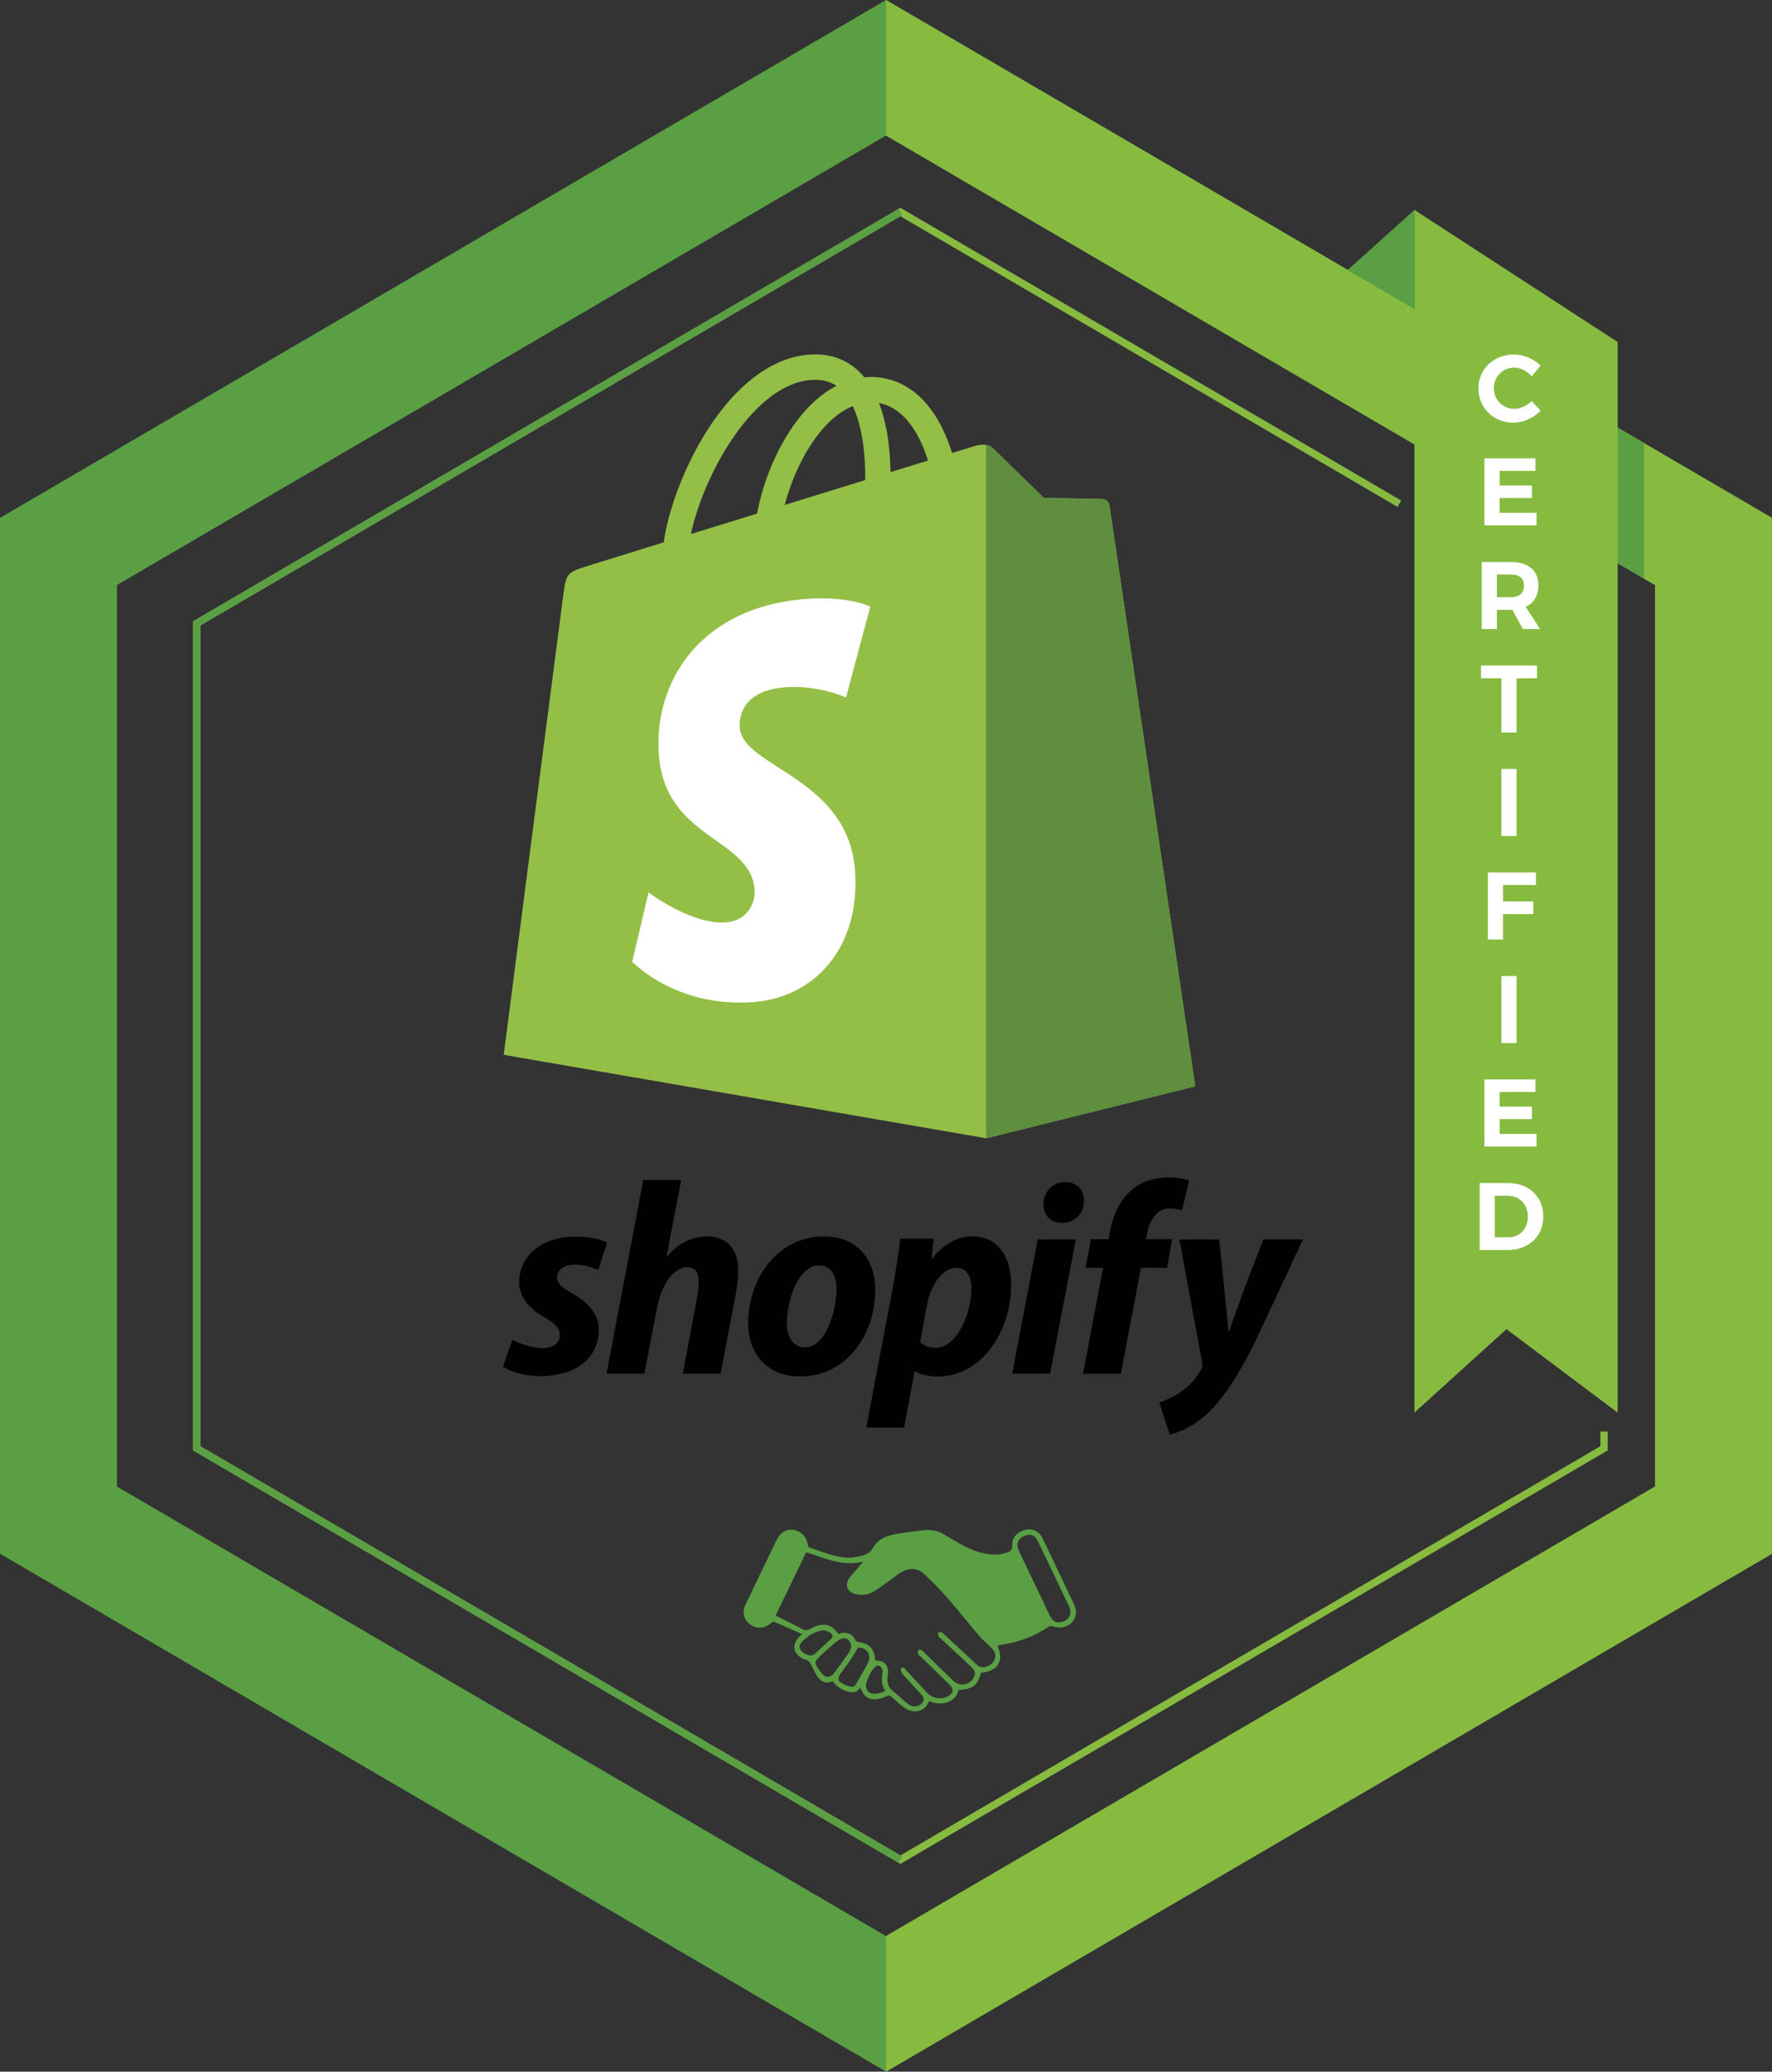
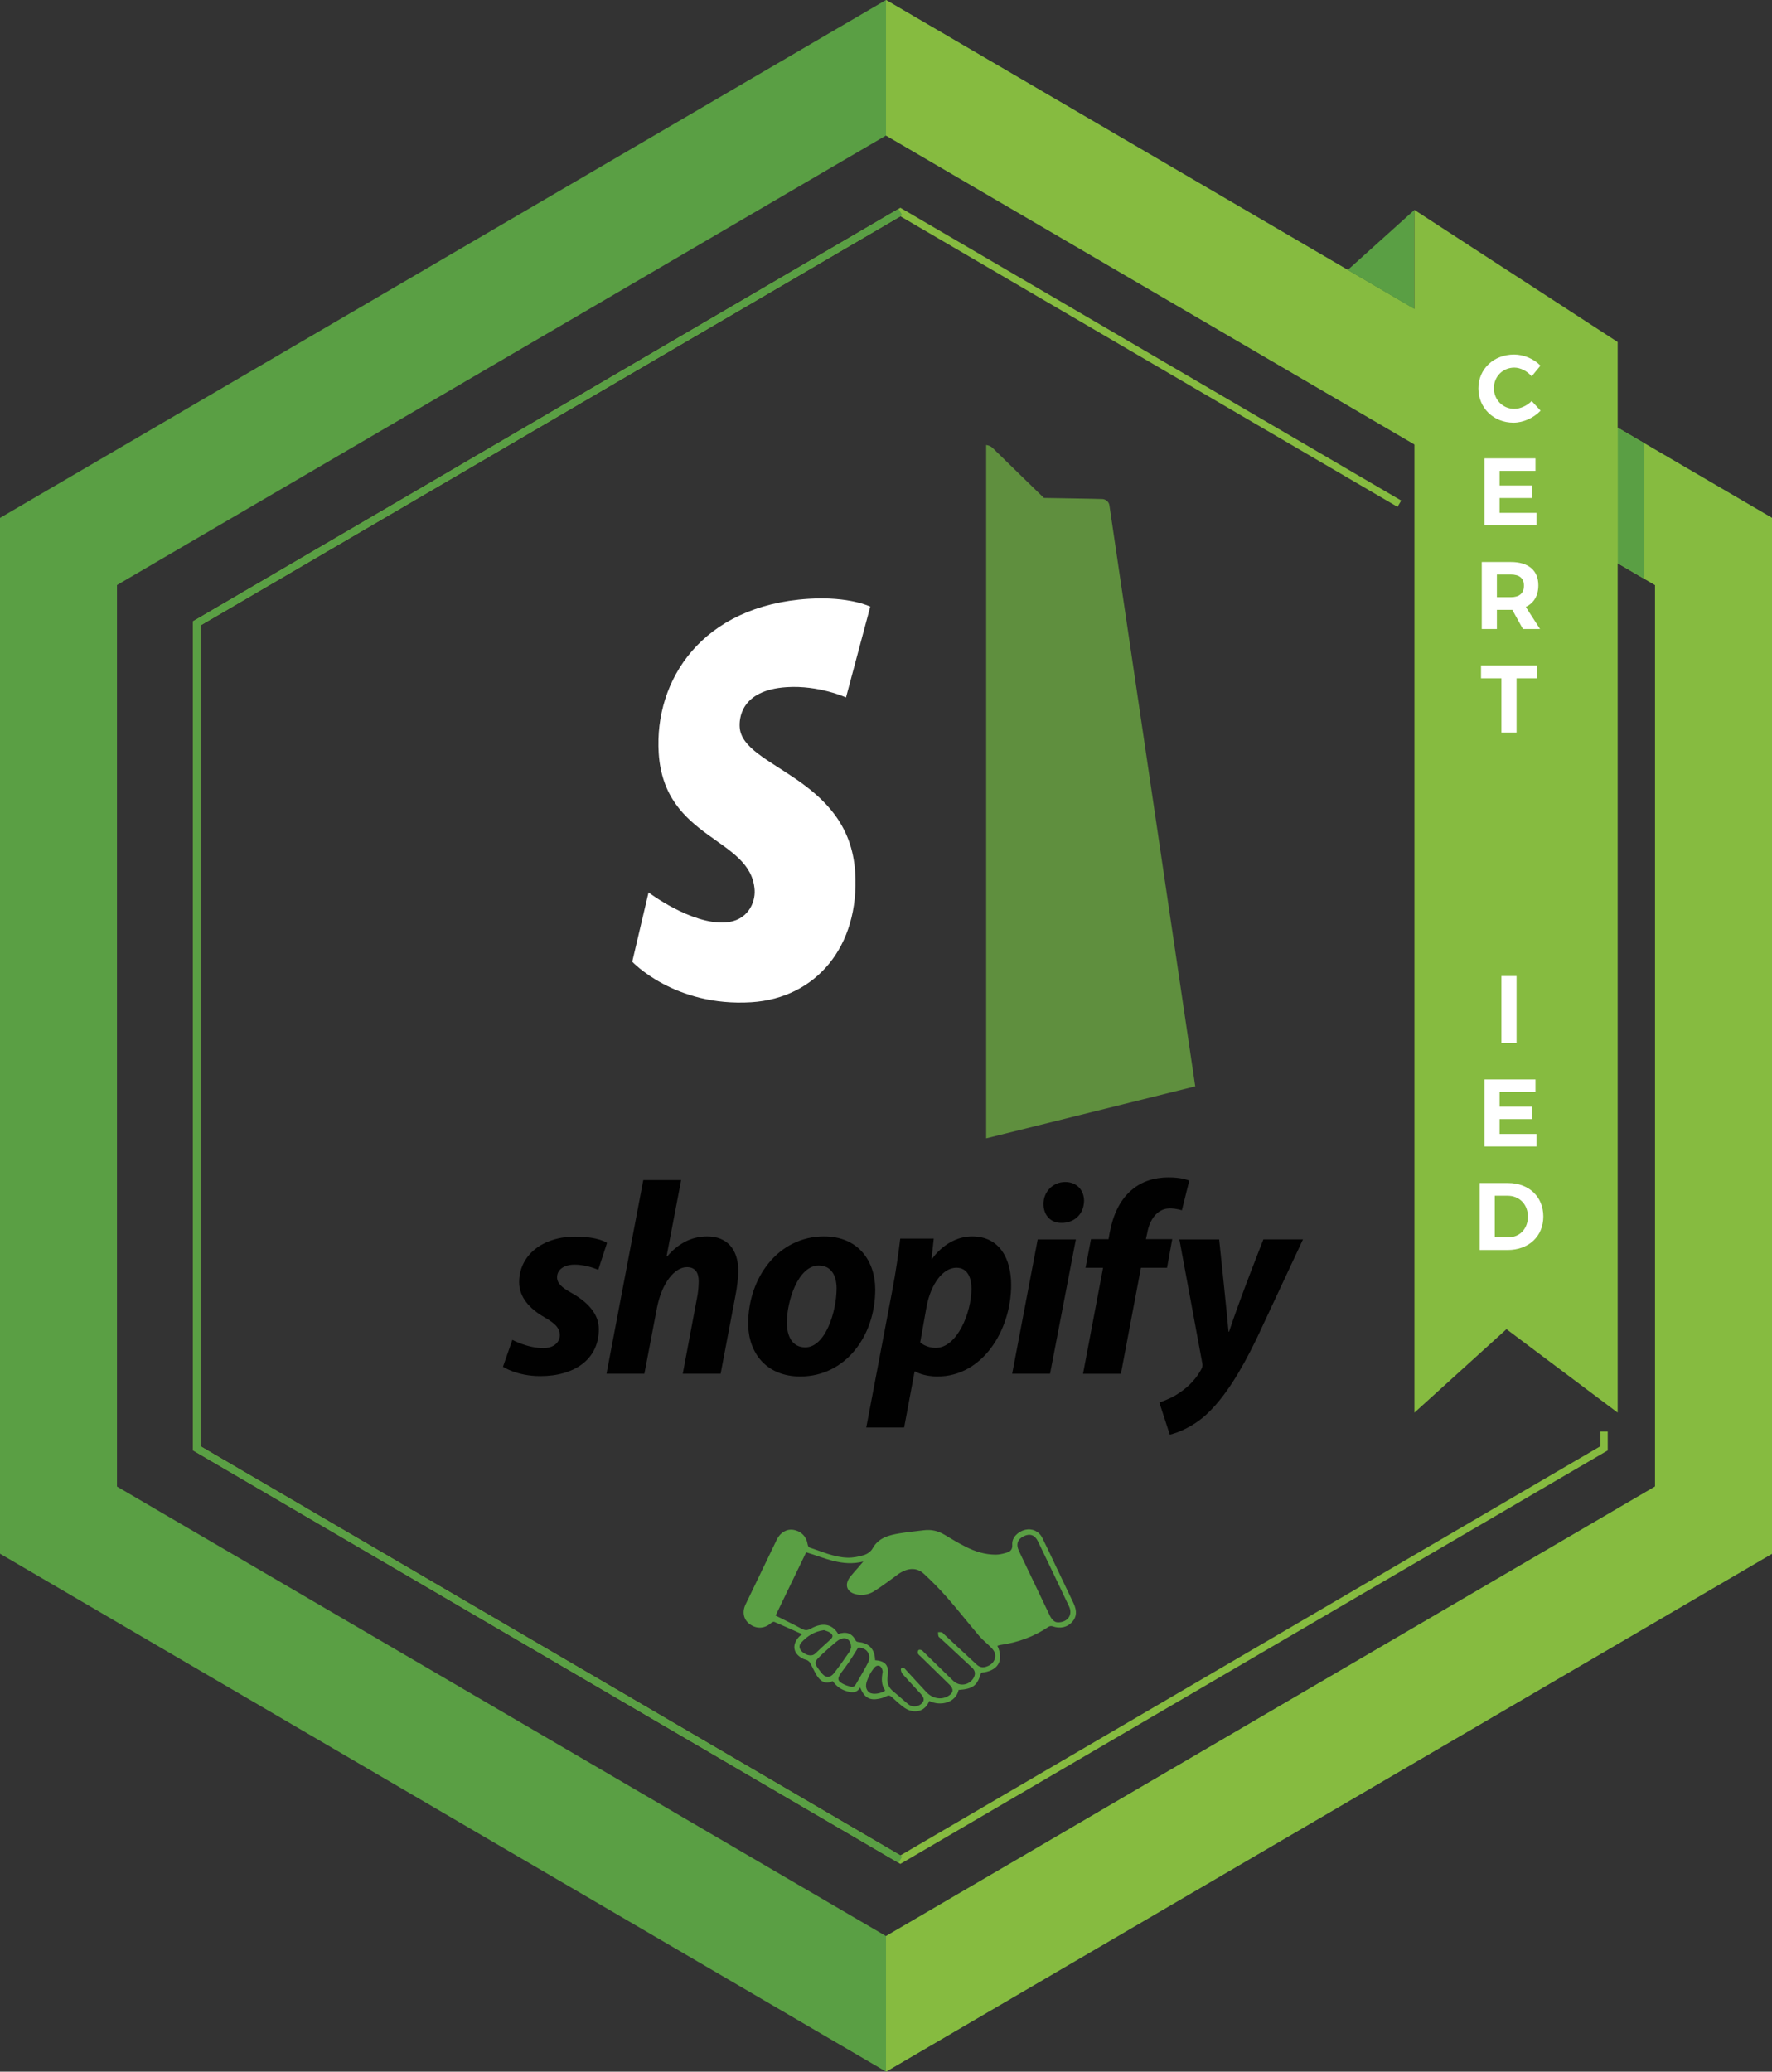
<svg xmlns="http://www.w3.org/2000/svg" id="Layer_2" data-name="Layer 2" viewBox="0 0 242.38 283.25">
  <rect x="0" y="0" width="242.38" height="283.25" fill="#333333" stroke="none" />
  <defs>
    <style>
      .cls-1 {
        fill: #5f8f3e;
      }

      .cls-1, .cls-2, .cls-3, .cls-4, .cls-5, .cls-6 {
        stroke-width: 0px;
      }

      .cls-2 {
        fill: #010101;
      }

      .cls-3 {
        fill: #fff;
      }

      .cls-7 {
        stroke: #5a9f44;
      }

      .cls-7, .cls-8 {
        fill: none;
        stroke-miterlimit: 10;
      }

      .cls-4 {
        fill: #86bb40;
      }

      .cls-5 {
        fill: #94bf47;
      }

      .cls-6 {
        fill: #5a9f44;
      }

      .cls-8 {
        stroke: #86bb40;
      }
    </style>
  </defs>
  <g id="Layer_1-2" data-name="Layer 1">
    <g>
      <g>
-         <path class="cls-5" d="m151.75,69.1c-.07-.54-.55-.84-.94-.87-.39-.03-8.02-.15-8.02-.15,0,0-6.38-6.2-7.01-6.83-.63-.63-1.86-.44-2.34-.3,0,0-1.2.37-3.21.99-.34-1.09-.83-2.43-1.53-3.77-2.27-4.34-5.6-6.63-9.62-6.63h-.01c-.28,0-.56.03-.84.05-.12-.14-.24-.28-.36-.42-1.75-1.87-4-2.79-6.69-2.71-5.19.15-10.36,3.9-14.56,10.56-2.95,4.69-5.2,10.57-5.83,15.13-5.96,1.85-10.13,3.14-10.22,3.17-3.01.95-3.1,1.04-3.5,3.87-.29,2.14-8.17,63.03-8.17,63.03l65.99,11.41,28.6-7.11s-11.67-78.89-11.74-79.44Zm-24.82-6.13c-1.52.47-3.25,1.01-5.12,1.58-.04-2.63-.35-6.29-1.58-9.45,3.94.75,5.88,5.2,6.7,7.86Zm-8.57,2.66c-3.46,1.07-7.23,2.24-11.02,3.41,1.06-4.08,3.08-8.14,5.56-10.8.92-.99,2.21-2.09,3.74-2.72,1.44,3,1.75,7.24,1.71,10.11Zm-7.07-13.7c1.22-.03,2.25.24,3.12.82-1.4.73-2.76,1.78-4.03,3.14-3.3,3.54-5.83,9.03-6.83,14.33-3.14.97-6.22,1.93-9.05,2.8,1.79-8.34,8.78-20.86,16.79-21.09Z" />
        <path class="cls-1" d="m150.81,68.23c-.39-.03-8.02-.15-8.02-.15,0,0-6.38-6.2-7.01-6.83-.23-.23-.55-.36-.89-.41v94.8s28.6-7.11,28.6-7.11c0,0-11.67-78.89-11.74-79.43-.07-.54-.55-.84-.94-.87Z" />
        <path class="cls-3" d="m119.04,82.93l-3.32,12.43s-3.71-1.69-8.1-1.41c-6.44.41-6.51,4.47-6.44,5.49.35,5.56,14.97,6.77,15.79,19.79.65,10.24-5.43,17.25-14.19,17.8-10.51.66-16.3-5.54-16.3-5.54l2.23-9.47s5.83,4.4,10.49,4.1c3.05-.19,4.13-2.67,4.02-4.42-.46-7.25-12.36-6.82-13.12-18.73-.63-10.02,5.95-20.18,20.48-21.1,5.6-.36,8.46,1.07,8.46,1.07Z" />
      </g>
      <g>
        <path class="cls-2" d="m78.19,176.78c-1.31-.71-1.99-1.31-1.99-2.14,0-1.05.94-1.73,2.4-1.73,1.71,0,3.23.71,3.23.71l1.2-3.68s-1.1-.86-4.36-.86c-4.52,0-7.66,2.59-7.66,6.23,0,2.07,1.46,3.64,3.42,4.77,1.58.9,2.14,1.54,2.14,2.48s-.79,1.76-2.25,1.76c-2.18,0-4.24-1.13-4.24-1.13l-1.28,3.68s1.9,1.28,5.11,1.28c4.66,0,8-2.29,8-6.42,0-2.21-1.69-3.79-3.72-4.95Z" />
        <path class="cls-2" d="m96.74,169.05c-2.29,0-4.09,1.09-5.48,2.74l-.08-.04,1.99-10.4h-5.18l-5.03,26.47h5.18l1.73-9.05c.68-3.42,2.44-5.52,4.09-5.52,1.16,0,1.61.79,1.61,1.92,0,.71-.08,1.58-.23,2.29l-1.95,10.36h5.18l2.03-10.7c.23-1.13.38-2.48.38-3.38,0-2.93-1.54-4.69-4.24-4.69Z" />
        <path class="cls-2" d="m112.7,169.05c-6.23,0-10.36,5.63-10.36,11.9,0,4.02,2.48,7.25,7.13,7.25,6.12,0,10.25-5.48,10.25-11.9,0-3.72-2.18-7.25-7.02-7.25Zm-2.55,15.17c-1.76,0-2.52-1.5-2.52-3.38,0-2.97,1.54-7.81,4.36-7.81,1.84,0,2.44,1.58,2.44,3.12,0,3.19-1.54,8.07-4.28,8.07Z" />
        <path class="cls-2" d="m132.97,169.05c-3.5,0-5.48,3.08-5.48,3.08h-.07l.3-2.78h-4.58c-.22,1.88-.64,4.73-1.05,6.87l-3.6,18.96h5.18l1.43-7.66h.11s1.06.68,3.04.68c6.08,0,10.06-6.23,10.06-12.54,0-3.49-1.54-6.61-5.33-6.61Zm-4.96,15.24c-1.35,0-2.14-.75-2.14-.75l.86-4.84c.6-3.23,2.29-5.37,4.09-5.37,1.58,0,2.06,1.46,2.06,2.85,0,3.34-1.99,8.11-4.88,8.11Z" />
        <path class="cls-2" d="m145.7,161.61c-1.65,0-2.97,1.31-2.97,3,0,1.54.98,2.59,2.44,2.59h.07c1.61,0,3-1.09,3.04-3,0-1.5-1.01-2.59-2.59-2.59Z" />
        <path class="cls-2" d="m138.45,187.82h5.18l3.53-18.36h-5.22l-3.49,18.36Z" />
        <path class="cls-2" d="m160.34,169.42h-3.6l.19-.86c.3-1.76,1.35-3.34,3.08-3.34.92,0,1.65.26,1.65.26l1.01-4.05s-.9-.45-2.82-.45-3.68.53-5.07,1.73c-1.76,1.5-2.59,3.68-3,5.86l-.15.86h-2.4l-.75,3.91h2.4l-2.74,14.49h5.18l2.74-14.49h3.57l.71-3.91Z" />
        <path class="cls-2" d="m172.81,169.46s-3.24,8.16-4.69,12.61h-.08c-.1-1.43-1.28-12.61-1.28-12.61h-5.44l3.12,16.86c.08.37.04.6-.11.86-.6,1.16-1.61,2.29-2.82,3.12-.98.71-2.06,1.16-2.93,1.46l1.43,4.39c1.05-.23,3.23-1.09,5.07-2.82,2.37-2.21,4.54-5.63,6.8-10.29l6.35-13.59h-5.41Z" />
      </g>
    </g>
    <path class="cls-6" d="m121.19,0L0,70.81v141.62l121.19,70.81,121.19-70.81V70.81L121.19,0Zm105.19,203.25l-105.19,61.46-105.19-61.46v-123.26L121.19,18.53l105.19,61.46v123.26Z" />
    <path class="cls-4" d="m121.19,283.25l121.19-70.81V70.81L121.19,0v18.53s105.19,61.46,105.19,61.46v123.26l-105.19,61.46v18.53Z" />
    <polyline class="cls-8" points="191.41 68.87 123.16 28.99 26.91 85.23 26.91 198.02 123.16 254.26 219.41 198.02 219.41 195.72" />
    <polyline class="cls-7" points="123.16 254.26 26.91 198.02 26.91 85.23 123.16 28.99" />
    <polygon class="cls-6" points="193.47 28.7 184.35 36.91 193.47 42.24 193.47 28.7" />
    <polygon class="cls-6" points="221.27 58.47 221.27 77 224.89 79.12 224.89 60.59 221.27 58.47" />
    <path class="cls-6" d="m117.66,230.72c-.43.72-1.01.75-1.68.56-.9-.25-1.45-.6-2.09-1.43-1,.49-1.69.02-2.2-.82-.32-.53-.57-1.11-.87-1.66-.08-.14-.21-.26-.34-.34-.17-.1-.37-.12-.55-.2-1.45-.67-1.69-1.93-.6-3.08.07-.07.15-.12.4-.31-1.36-.61-2.58-1.16-3.82-1.69-.11-.05-.32.06-.44.16-.88.78-1.98.84-2.92.15-.84-.62-1.07-1.65-.57-2.69,1.42-2.96,2.85-5.92,4.28-8.88.47-.97,1.37-1.48,2.28-1.32,1.08.19,1.78.94,1.94,2.02.02.14.13.36.24.39,1.72.56,3.39,1.35,5.23,1.39.75.02,1.53-.14,2.25-.36.43-.14.92-.48,1.13-.86.83-1.52,2.26-1.86,3.76-2.11,1.09-.18,2.19-.28,3.28-.42,1.02-.13,1.95.09,2.83.62.94.57,1.89,1.14,2.87,1.63,1.29.66,2.66,1.09,4.13,1.09.46,0,.94-.11,1.39-.24.56-.15.93-.4.87-1.14-.07-.94.76-1.78,1.77-2.02.95-.22,1.88.19,2.33,1.09.62,1.23,1.2,2.48,1.79,3.73.83,1.74,1.66,3.48,2.49,5.22.5,1.06.44,1.88-.2,2.58-.66.73-1.64.93-2.66.58-.16-.05-.4-.04-.53.05-2.01,1.36-4.23,2.17-6.62,2.5-.13.02-.26.07-.4.11.94,2.05.07,3.48-2.23,3.68-.54,1.79-1.09,2.21-3.08,2.36-.39,1.76-2.46,2.26-4.01,1.51-.38.92-1.07,1.46-2.07,1.41-.44-.03-.92-.21-1.29-.46-.63-.43-1.19-.97-1.76-1.48-.25-.22-.43-.29-.76-.11-.37.2-.81.31-1.23.37-1.14.18-1.84-.29-2.35-1.59Zm2.03-3.73c1.08.08,1.6.42,1.75,1.21.06.3.03.63-.02.94-.16.88.09,1.59.79,2.14.4.32.78.66,1.17,1,.33.28.65.58,1,.83.53.36,1.37.21,1.77-.29.33-.4.26-.73-.3-1.33-.8-.87-1.62-1.73-2.4-2.62-.16-.18-.29-.61-.2-.73.29-.34.51.02.7.22.93,1,1.84,2.01,2.77,3,.83.88,2,1.09,2.95.55.74-.42.82-.98.22-1.56-1.33-1.3-2.66-2.59-3.98-3.89-.13-.12-.3-.24-.35-.39-.05-.13-.01-.35.07-.46.05-.07.29-.06.41,0,.15.07.27.22.4.35,1.31,1.28,2.62,2.57,3.94,3.84.83.81,2.13.65,2.75-.32.34-.55.29-1.04-.18-1.48-1.43-1.33-2.86-2.66-4.29-3.99-.1-.09-.25-.17-.29-.29-.06-.18-.05-.38-.06-.57.18,0,.36-.01.53.04.12.04.21.17.31.27,1.46,1.36,2.93,2.71,4.38,4.07.35.33.73.52,1.23.39.65-.18,1.15-.53,1.34-1.2.17-.61-.15-1.07-.55-1.48-.52-.53-1.13-1-1.61-1.56-1.47-1.73-2.87-3.52-4.36-5.22-1.01-1.15-2.09-2.25-3.22-3.29-.94-.86-2.06-.79-3.13-.18-.41.23-.77.55-1.15.82-.85.6-1.68,1.24-2.56,1.78-.66.41-1.43.55-2.22.43-1.42-.21-1.88-1.28-1.03-2.4.3-.39.64-.75.96-1.12.25-.3.51-.59.86-1-2.88.74-5.3-.51-7.82-1.26-1.41,2.92-2.81,5.82-4.18,8.65,1.23.62,2.41,1.17,3.54,1.79.46.25.78.28,1.27,0,1.81-1.02,3.06-.47,3.75.73,1.05-.36,1.89-.16,2.41.92.05.1.24.17.37.18,1.45.14,2.23.97,2.27,2.47Zm24.98-5.17c1.42,0,2.09-1.06,1.56-2.18-1.41-2.97-2.82-5.93-4.25-8.89-.42-.88-1.1-1.12-1.94-.72-.84.4-1.08,1.08-.7,1.95.08.18.17.36.25.53,1.33,2.78,2.67,5.57,3.99,8.35.27.56.64.94,1.07.95Zm-28.25,3.47c0-1.07-.64-1.52-1.46-1.18-.23.1-.45.25-.64.41-.61.52-1.22,1.05-1.81,1.6-1.24,1.17-1.24,1.18-.21,2.53.61.8,1.22.84,1.84.04.71-.92,1.37-1.87,2.03-2.82.15-.21.2-.49.24-.59Zm.96-.02c-.43.68-.8,1.3-1.2,1.9-.34.51-.72.99-1.08,1.48-.66.9-.57,1.23.46,1.7.23.11.48.16.72.24.36.12.6.01.79-.31.55-.98,1.15-1.93,1.65-2.93.56-1.11-.21-2.14-1.34-2.07Zm-4.67-2.39c-1.34.18-2.31.83-3.12,1.71-.38.42-.26.92.18,1.29.6.51,1.33.59,1.71.23.69-.65,1.38-1.29,2.08-1.92.41-.37.43-.65-.03-.97-.26-.18-.6-.25-.82-.34Zm8.36,8.23c-.54-.74-.5-1.61-.34-2.5.02-.09-.02-.2-.04-.29-.15-.61-.68-.79-1.08-.32-.34.4-.63.86-.83,1.34-.26.62-.56,1.32-.02,1.94.38.44,1.4.38,2.22-.05.02,0,.02-.03.1-.12Z" />
    <polygon class="cls-4" points="193.47 28.7 193.47 193.14 206.06 181.73 221.27 193.14 221.27 46.76 193.47 28.7" />
    <g>
      <path class="cls-3" d="m210.72,49.98l-1.21,1.47c-.63-.72-1.53-1.19-2.38-1.19-1.57,0-2.79,1.22-2.79,2.81s1.22,2.83,2.79,2.83c.82,0,1.73-.42,2.38-1.07l1.22,1.32c-.97,1-2.37,1.64-3.71,1.64-2.74,0-4.8-2.03-4.8-4.69s2.11-4.63,4.88-4.63c1.32,0,2.71.59,3.61,1.52Z" />
      <path class="cls-3" d="m205.12,64.39v1.99h4.42v1.71h-4.42v2.03h5.05v1.71h-7.12v-9.16h6.98v1.71h-4.91Z" />
      <path class="cls-3" d="m206.86,83.38h-2.11v2.62h-2.07v-9.16h3.98c2.4,0,3.76,1.15,3.76,3.18,0,1.41-.6,2.43-1.72,2.96l1.95,3.02h-2.34l-1.45-2.62Zm-.2-1.73c1.14,0,1.79-.52,1.79-1.57s-.66-1.53-1.79-1.53h-1.91v3.1h1.91Z" />
      <path class="cls-3" d="m207.44,92.74v7.41h-2.07v-7.41h-2.79v-1.75h7.66v1.75h-2.8Z" />
-       <path class="cls-3" d="m205.37,114.3v-9.16h2.07v9.16h-2.07Z" />
-       <path class="cls-3" d="m205.59,121v2.25h4.14v1.73h-4.14v3.47h-2.07v-9.16h6.58v1.71h-4.52Z" />
      <path class="cls-3" d="m205.37,142.61v-9.16h2.07v9.16h-2.07Z" />
      <path class="cls-3" d="m205.12,149.31v1.99h4.42v1.71h-4.42v2.03h5.05v1.71h-7.12v-9.16h6.98v1.71h-4.91Z" />
      <path class="cls-3" d="m206.28,161.75c2.84,0,4.82,1.87,4.82,4.58s-2,4.58-4.9,4.58h-3.81v-9.16h3.89Zm-1.82,7.42h1.87c1.53,0,2.66-1.15,2.66-2.83s-1.18-2.85-2.75-2.85h-1.78v5.68Z" />
    </g>
  </g>
</svg>